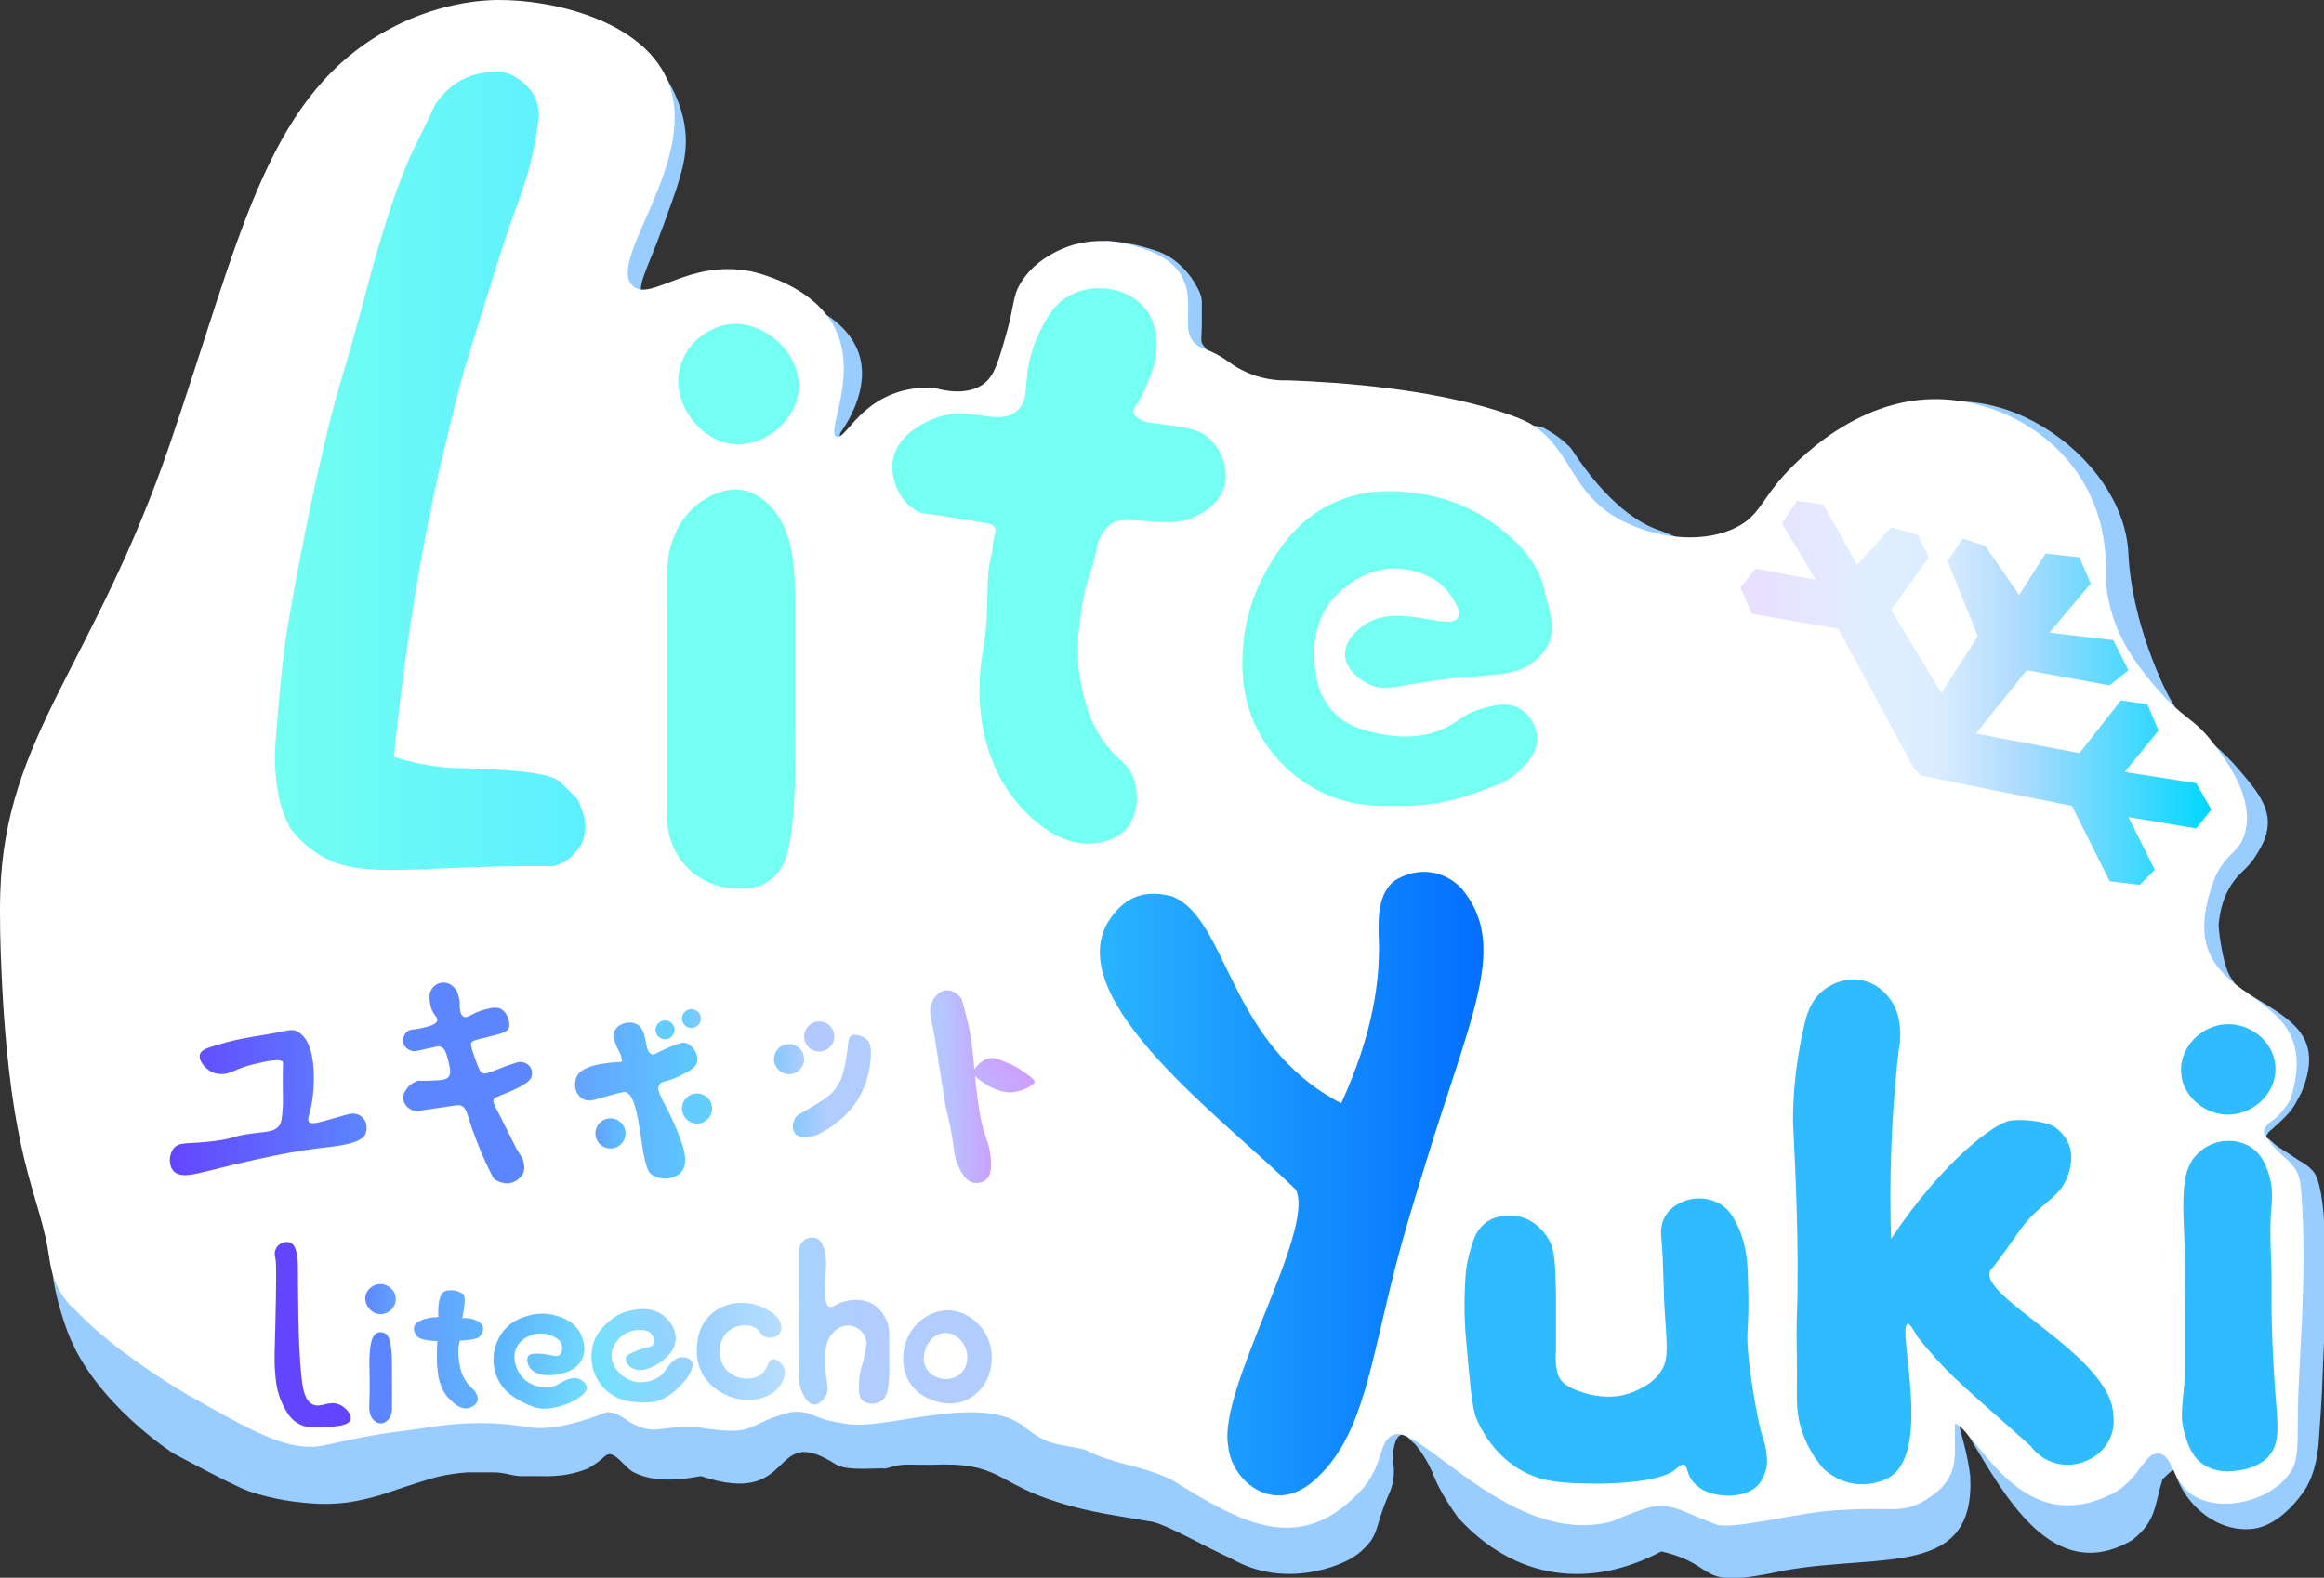
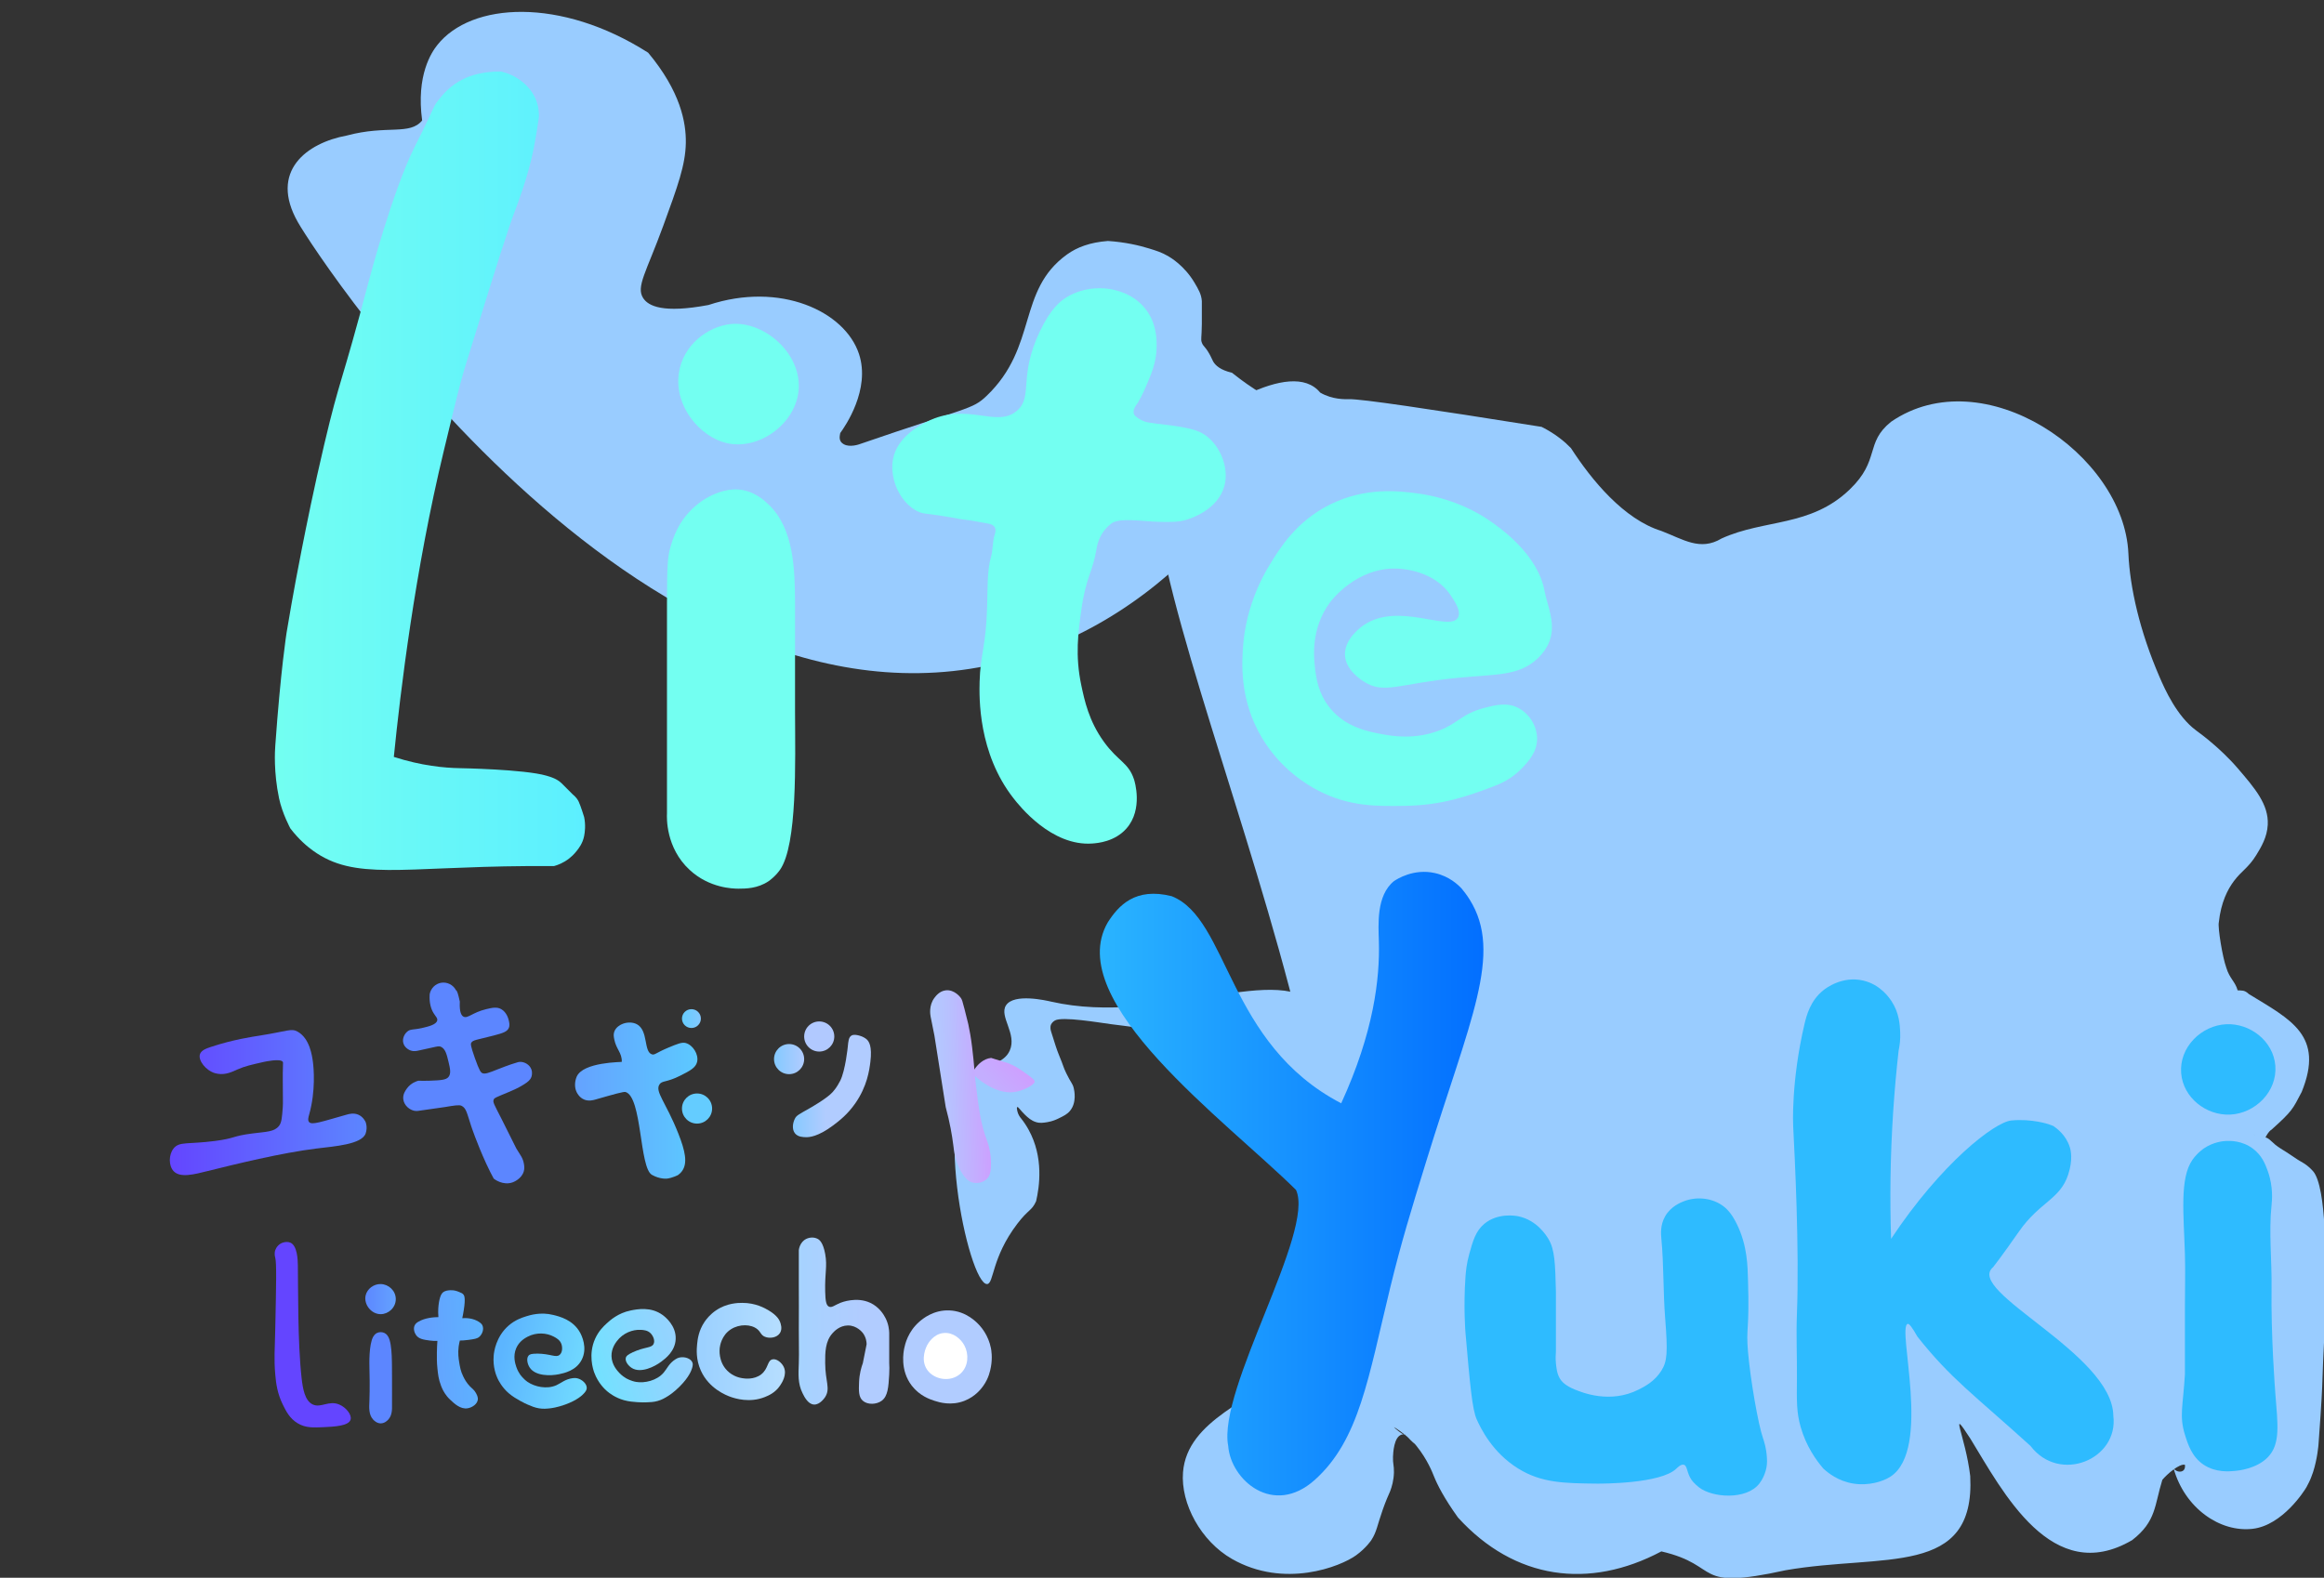
<svg xmlns="http://www.w3.org/2000/svg" xmlns:xlink="http://www.w3.org/1999/xlink" width="617" height="419">
  <rect width="100%" height="100%" fill="#333333" stroke="none" />
  <defs>
    <linearGradient y2="0.5" x2="1" y1="0.5" x1="-0" data-name="未命名的渐变 11" id="_未命名的渐变_11">
      <stop stop-color="#73fff1" offset="0" />
      <stop stop-color="#5cefff" offset="1" />
    </linearGradient>
    <linearGradient xlink:href="#_未命名的渐变_11" y2="292.99" x2="584.05" y1="292.99" x1="549.98" data-name="未命名的渐变 11" id="_未命名的渐变_11-2" />
    <linearGradient xlink:href="#_未命名的渐变_11" y2="212" x2="585" y1="212" x1="553" data-name="未命名的渐变 11" id="_未命名的渐变_11-3" />
    <linearGradient xlink:href="#_未命名的渐变_11" y2="260.3" x2="698.34" y1="260.3" x1="609.82" data-name="未命名的渐变 11" id="_未命名的渐变_11-4" />
    <linearGradient xlink:href="#_未命名的渐变_11" y2="282.24" x2="784.94" y1="282.24" x1="702.75" data-name="未命名的渐变 11" id="_未命名的渐变_11-5" />
    <linearGradient y2="0.5" x2="1" y1="0.5" x1="0" data-name="未命名的渐变 240" id="_未命名的渐变_240">
      <stop stop-color="#eadeff" offset="0" />
      <stop stop-color="#e0efff" offset="0.28" />
      <stop stop-color="#d9ecff" offset="0.43" />
      <stop stop-color="#aedbff" offset="0.59" />
      <stop stop-color="#00d7ff" offset="1" />
    </linearGradient>
    <linearGradient y2="0.5" x2="1" y1="0.5" x1="0" data-name="未命名的渐变 9" id="_未命名的渐变_9">
      <stop stop-color="#2ebbff" offset="0" />
      <stop stop-color="#006bff" offset="1" />
    </linearGradient>
    <linearGradient xlink:href="#_未命名的渐变_9" y2="467.72" x2="842.05" y1="467.72" x1="761.74" data-name="未命名的渐变 9" id="_未命名的渐变_9-2" />
    <linearGradient xlink:href="#_未命名的渐变_9" y2="394" x2="977.04" y1="394" x1="951.96" data-name="未命名的渐变 9" id="_未命名的渐变_9-3" />
    <linearGradient xlink:href="#_未命名的渐变_9" y2="456.86" x2="977.56" y1="456.86" x1="952.19" data-name="未命名的渐变 9" id="_未命名的渐变_9-4" />
    <linearGradient xlink:href="#_未命名的渐变_9" y2="437.15" x2="934.09" y1="437.15" x1="848.96" data-name="未命名的渐变 9" id="_未命名的渐变_9-5" />
    <linearGradient y2="0.5" x2="1" y1="0.5" x1="0" data-name="未命名的渐变 4" id="_未命名的渐变_4">
      <stop stop-color="#6445ff" offset="0" />
      <stop stop-color="#5c86ff" offset="1" />
    </linearGradient>
    <linearGradient xlink:href="#_未命名的渐变_4" y2="464.45" x2="466.06" y1="464.45" x1="445.81" data-name="未命名的渐变 4" id="_未命名的渐变_4-2" />
    <linearGradient y2="-0.238" x2="1.476" y1="0.463" x1="0.179" data-name="未命名的渐变 72" id="_未命名的渐变_72">
      <stop stop-color="#c4aeff" offset="0" />
      <stop stop-color="#ce9fff" offset="0.43" />
      <stop stop-color="#af8eff" offset="0.55" />
      <stop stop-color="#7d74ff" offset="0.72" />
      <stop stop-color="#6333ff" offset="0.9" />
    </linearGradient>
    <linearGradient y2="0.473" x2="0.999" y1="0.528" x1="0.025" data-name="未命名的渐变 58" id="_未命名的渐变_58">
      <stop stop-color="#b1ccff" offset="0" />
      <stop stop-color="#b8c0ff" offset="0.34" />
      <stop stop-color="#cba2ff" offset="0.94" />
      <stop stop-color="#ce9fff" offset="1" />
    </linearGradient>
    <linearGradient y2="0.5" x2="1" y1="0.5" x1="0" data-name="未命名的渐变 3" id="_未命名的渐变_3">
      <stop stop-color="#5c86ff" offset="0" />
      <stop stop-color="#64a2ff" offset="1" />
    </linearGradient>
    <linearGradient xlink:href="#_未命名的渐变_3" y2="475.89" x2="477.01" y1="475.89" x1="470.95" data-name="未命名的渐变 3" id="_未命名的渐变_3-2" />
    <linearGradient y2="0.468" x2="1.081" y1="0.538" x1="0.115" data-name="未命名的渐变 65" id="_未命名的渐变_65">
      <stop stop-color="#64a2ff" offset="0.11" />
      <stop stop-color="#62a6ff" offset="0.28" />
      <stop stop-color="#5cb5ff" offset="1" />
    </linearGradient>
    <linearGradient y2="0.616" x2="1.131" y1="0.41" x1="0.094" data-name="未命名的渐变 66" id="_未命名的渐变_66">
      <stop stop-color="#5cb5ff" offset="0" />
      <stop stop-color="#74e0ff" offset="1" />
    </linearGradient>
    <linearGradient y2="0.489" x2="1.082" y1="0.51" x1="0.081" data-name="未命名的渐变 68" id="_未命名的渐变_68">
      <stop stop-color="#9cd1ff" offset="0" />
      <stop stop-color="#bae0ff" offset="1" />
    </linearGradient>
    <linearGradient y2="0.5" x2="1" y1="0.5" x1="0" data-name="未命名的渐变 71" id="_未命名的渐变_71">
      <stop stop-color="#a6d3ff" offset="0" />
      <stop stop-color="#b1ccff" offset="0.7" />
    </linearGradient>
    <linearGradient xlink:href="#_未命名的渐变_58" y2="466.98" x2="643.63" y1="473.79" x1="605.79" data-name="未命名的渐变 58" id="_未命名的渐变_58-2" />
    <linearGradient xlink:href="#_未命名的渐变_3" y2="397.6" x2="514.17" y1="397.6" x1="479.91" data-name="未命名的渐变 3" id="_未命名的渐变_3-3" />
    <linearGradient y2="0.5" x2="1" y1="0.5" x1="-0" data-name="未命名的渐变 5" id="_未命名的渐变_5">
      <stop stop-color="#64a2ff" offset="0" />
      <stop stop-color="#5cc9ff" offset="1" />
    </linearGradient>
    <linearGradient y2="0.5" x2="1" y1="0.5" x1="0" data-name="未命名的渐变 69" id="_未命名的渐变_69">
      <stop stop-color="#84c9ff" offset="0" />
      <stop stop-color="#b1ccff" offset="0.42" />
    </linearGradient>
    <linearGradient y2="0.365" x2="1.037" y1="0.615" x1="0.091" data-name="未命名的渐变 67" id="_未命名的渐变_67">
      <stop stop-color="#74e0ff" offset="0" />
      <stop stop-color="#8dd6ff" offset="0.56" />
      <stop stop-color="#9cd1ff" offset="1" />
    </linearGradient>
    <linearGradient y2="0.5" x2="1" y1="0.5" x1="0" data-name="未命名的渐变 6" id="_未命名的渐变_6">
      <stop stop-color="#64a2ff" offset="0" />
      <stop stop-color="#5cbfff" offset="1" />
    </linearGradient>
    <linearGradient y2="0.5" x2="1" y1="0.5" x1="0" data-name="未命名的渐变 7" id="_未命名的渐变_7">
      <stop stop-color="#64ccff" offset="0" />
      <stop stop-color="#84c9ff" offset="1" />
    </linearGradient>
    <linearGradient xlink:href="#_未命名的渐变_7" y2="383.5" x2="552" y1="383.5" x1="546.98" data-name="未命名的渐变 7" id="_未命名的渐变_7-2" />
    <linearGradient xlink:href="#_未命名的渐变_7" y2="404.39" x2="561.98" y1="404.39" data-name="未命名的渐变 7" id="_未命名的渐变_7-3" />
    <linearGradient y2="0.5" x2="1" y1="0.5" x1="0" data-name="未命名的渐变 8" id="_未命名的渐变_8">
      <stop stop-color="#84c9ff" offset="0.01" />
      <stop stop-color="#b1ccff" offset="1" />
    </linearGradient>
    <linearGradient y2="0.5" x2="4.666" y1="0.5" x1="4.616" data-name="未命名的渐变 55" id="_未命名的渐变_55">
      <stop stop-color="#b1c9ff" offset="0" />
      <stop stop-color="#b1ccff" offset="0.42" />
    </linearGradient>
  </defs>
  <g>
    <title>Layer 1</title>
    <g data-name="图层 3" id="_图层_3">
-       <path id="svg_1" fill="#9cf" stroke-width="0px" d="m74.077,375.002c11.04,8.56 30.35,0.82 33,0c14.37,-4.43 15.38,-15.33 26,-15c10.44,0.33 13.16,10.98 24,10c6.48,-0.59 7.04,-4.53 16,-6c8,-1.31 8.66,1.66 17,1c12.76,-1.01 15.73,-8.33 24,-6c8.42,4.47 11.58,6.51 22,5c0,0 11.3,-1.75 32,-10c1.42,-9.07 4.72,6.12 11.99,12c10.1,9.09 19.95,-0.4 31,8c10.86,8.26 13.5,26.66 13,31c-1.65,4.39 6.37,10.16 6,10c-4.41,-0.77 -20.72,-10.82 -25,-11c-6.8,-1.26 -15.53,-2.26 -24,-5c-17.1,-5.24 -15.17,-10.82 -34,-10c-7.53,0.04 -6.69,-0.47 -12,1c-2.54,-0.23 -9.74,0.73 -13,-1c-18.29,-11.87 -9.94,11.78 -36,3c-9.47,1.86 -14.72,0.65 -18.02,-1.12c-2.21,-1.19 -4.61,-5.33 -6.74,-4.61c-0.57,0.19 -0.74,0.58 -2.24,1.74c-1.2,0.93 -2.27,1.58 -3,2c-0.91,0.36 -1.91,0.7 -3,1c-2.93,0.8 -5.59,1.02 -7.75,1.02c-0.74,0 -1.87,-0.01 -3.25,-0.02c-3.97,0 -3.61,0.03 -4,0c-2.87,-0.21 -3.75,-0.93 -7,-1c-0.42,0 -0.77,0 -1,0l-6,0c-3,0.22 -5.39,0.65 -7,1c-1.72,0.37 -3.36,0.82 -10,3c-3.07,1.01 -4.59,1.59 -6,2c-1.81,0.53 -5.13,1.49 -9,2c-5.07,0.67 -9,0.3 -12,0c-6.54,-0.65 -11.56,-2.18 -14,-3c-4.6,-1.55 -26.12,-13.37 -20,-10c0,0 0,0 0,0c-0.03,-0.02 -20.88,-13.37 -28,-32c-1.09,-2.85 -2,-6 -2,-6c-0.52,-1.8 -1.44,-5.03 -2,-9c-0.44,-3.12 -1.34,-9.53 0,-10c1.69,-0.59 6.23,8.51 7.27,10.48c5.15,9.76 18.12,22.54 52.73,35.52l0.01,-0.01z" class="cls-32" />
      <path id="svg_2" fill="#9cf" stroke-width="0px" d="m260.077,284.002c-13.63,7.43 -2.93,57.29 2,57c1.82,-0.11 1.13,-6.97 8,-16c3,-3.94 3.81,-3.37 5,-6c0.88,-3.8 2.06,-11.66 -2,-19c-0.61,-1.11 -1.29,-2.11 -2,-3c-0.31,-0.36 -0.8,-1.04 -1,-2c-0.06,-0.32 -0.19,-0.91 0,-1c0.26,-0.13 0.82,0.87 2,2c0.84,0.81 1.71,1.61 3,2c1.06,0.32 1.94,0.17 3,0c1.38,-0.23 2.37,-0.69 3,-1c1.31,-0.64 2.25,-1.09 3,-2c1.84,-2.22 1.14,-5.41 1,-6c-0.33,-1.36 -0.69,-1.29 -2,-4c-0.87,-1.8 -0.57,-1.55 -2,-5c-0.49,-1.19 -1,-2.79 -2,-6c-0.12,-0.39 -0.37,-1.22 0,-2c0,0 0.29,-0.6 1,-1c1.98,-1.11 11.6,0.55 15,1c2.66,0.35 13.92,1.61 15.83,2.95c0.42,0.3 0.8,0.64 1.17,1.05c2.43,2.73 0.93,4.31 3,9c3.83,8.69 13.16,12.57 19,15c5.09,2.12 8.54,2.5 13,3c6.22,0.69 7.53,-0.22 8,-1c0.74,-1.23 -0.27,-2.7 -1,-5c-1.53,-4.78 -0.3,-8.09 0,-12c0.51,-6.64 -1.77,-13.74 -4,-17c-9.26,-13.54 -41.29,4.77 -71,-2c-1.28,-0.29 -9.89,-2.3 -12,1c-1.87,2.94 2.99,7.55 1,12c-1.49,3.33 -5.5,3.63 -8,5z" class="cls-32" />
      <path id="svg_3" fill="#9cf" stroke-width="0px" d="m310.077,118.002c-22.42,19.49 74.7,203.11 32,245c-9.08,8.91 -26.9,13.94 -28,28c-0.65,8.33 4.78,18.3 13,23c13.88,7.94 28.83,2.05 33,-1c2.68,-1.96 4,-4 4,-4c1.44,-2.22 1.56,-3.91 3,-8c0.76,-2.17 1.5,-3.9 2,-5c0.43,-1.13 0.95,-2.86 1,-5c0.04,-1.88 -0.32,-2.29 -0.25,-4.13c0.04,-1.01 0.22,-5.22 2.25,-5.87c0.27,-0.09 1.3,-0.35 3,1c-0.17,-0.41 -0.33,-0.87 -0.21,-0.95c0.24,-0.16 1.16,1.42 2.21,1.95c2.87,1.44 7.56,-0.07 8,-2c-10.79,-5.85 -14.4,-6.84 -15,-6c-0.79,1.11 3.49,5.56 3,6c-0.37,0.33 -3.05,-1.93 -3,-2c0.05,-0.07 3.08,1.97 4,3c0.08,0.09 0.44,0.51 1,1c0.23,0.2 0.43,0.36 0.55,0.46c0.1,0.12 0.26,0.31 0.45,0.54c2.9,3.62 4.2,7.01 4.62,8.05c0.92,2.28 2.67,5.77 6.38,10.95c15.05,16.54 34.83,19.18 54,9c16.33,3.81 7.85,10.54 33,5c25.9,-4.5 50.39,1.98 49,-25c-1.26,-10.66 -5.86,-19.02 0,-10c8.68,14.17 21.69,39.51 43,27c6.44,-4.99 5.9,-9.29 8,-16c1.22,-1.48 4.53,-4.38 6,-4c0.01,0.08 0.16,1 -0.41,1.5c-0.6,0.53 -1.8,0.43 -2.59,-0.5c2.97,10.52 12.31,17.02 21,16c7.93,-0.94 13.74,-10.13 14.27,-11.06c0.54,-0.96 0.98,-1.97 0.98,-1.97s0.41,-0.95 0.75,-1.97c1.19,-3.64 1.46,-7.4 1.46,-7.4c0.88,-11.86 0.98,-15.27 0.98,-15.27c0.35,-11.02 0.5,-9.78 0.67,-17.66c0.19,-8.34 -0.04,-7.03 0.13,-13.62c0,0 0.55,-21.79 -3.25,-26.05c-0.48,-0.54 -1,-1 -1,-1c-1.02,-0.91 -1.79,-1.28 -3,-2c0,0 -1,-0.67 -3,-2c-1,-0.67 -2.08,-1.22 -3,-2c-1.25,-1.06 -1.85,-1.94 -3,-2c-0.39,-0.02 -0.52,0.07 -1,0c-1.2,-0.18 -1.99,-1.02 -2,-1c-0.02,0.03 0.5,0.41 3,2c0.1,-0.62 1.27,-2.67 2,-3c5.54,-4.98 5.58,-5.38 8,-10c6.12,-15.03 -2.92,-19.21 -14,-26c-1.23,-1.16 -1.87,-0.9 -3,-1c-0.59,-2.25 -2.17,-3.18 -3,-6c-1.01,-2.71 -2.29,-10.67 -2,-12c0.57,-5.41 2.39,-8.84 4,-11c2.1,-2.82 3.85,-3.49 6,-7c1.22,-2 2.84,-4.65 3,-8c0.25,-5.38 -3.39,-9.63 -8,-15c-2.47,-2.87 -5.06,-5.17 -6,-6c-2.42,-2.13 -4.22,-3.42 -5,-4c-5.14,-3.8 -8.31,-10.94 -9.7,-14.15c-5.32,-12.26 -7.9,-23.86 -8.3,-32.85c-1.17,-26.5 -38.54,-51.77 -63,-35c-7.04,5.65 -2.81,10.14 -11,18c-10.42,10 -22.57,7.8 -34,13c-5.71,3.43 -10.18,0.22 -16,-2c-9.95,-3.09 -18.5,-13.48 -24,-22c-1.52,-1.57 -3.98,-3.73 -7.79,-5.64c-30.14,-4.8 -47.97,-7.45 -51.21,-7.36c-0.78,0.02 -4.27,0.18 -7.57,-1.74c-7.85,-9.54 -30.21,6.06 -40.43,13.74l0.01,0z" class="cls-32" />
      <path id="svg_4" fill="#9cf" stroke-width="0px" d="m294.077,64.002c-4.66,0.36 -8.11,1.64 -10.79,3.57c-13.35,9.62 -7.67,24.47 -21.35,37.56c-3.88,3.71 -4.86,2.87 -33.86,12.87c-0.06,0.02 -2.46,0.85 -4,0c-0.23,-0.13 -0.75,-0.41 -1,-1c-0.23,-0.54 -0.15,-1.16 -0.12,-1.33c0.02,-0.16 0.09,-0.51 0.12,-0.67l0,0c1.24,-1.71 8.11,-11.55 4.97,-21.02c-3.76,-11.34 -20.93,-19.28 -39.97,-12.98c-12.11,2.27 -15.97,0.27 -17.33,-1.85c-1.94,-3.02 0.84,-6.86 5.33,-19.16c3.86,-10.58 5.89,-16.13 6,-22c0.1,-5.49 -1.43,-13.73 -10,-24c-23.21,-14.8 -47,-13.43 -56,-2c-1.46,1.85 -5.64,7.92 -4,20c-3.3,4.02 -9.31,1.14 -20,4c-10.63,1.96 -20.69,9.46 -13,23c5.63,9.91 94.53,145.36 192.09,115.49c50.17,-15.36 72.52,-65.2 72.91,-66.49c0.03,-0.1 0.51,-1.68 0,-2c-0.15,-0.1 -0.3,-0.03 -1,0l-3,0c-1.55,0 -3.44,-0.77 -4,-1c-0.5,-0.2 -1.8,-0.75 -5,-3c-1.04,-0.73 -2.42,-1.73 -4,-3c-3.1,-0.72 -4.4,-1.96 -5,-3c-0.3,-0.52 -0.38,-0.9 -1,-2c-1.21,-2.14 -1.61,-1.92 -2,-3c-0.34,-0.93 -0.04,-1.09 0,-5c0,-0.35 0,-0.06 0,-2c0,-3.6 0.02,-3.67 0,-4c-0.12,-1.85 -0.9,-3.16 -2,-5c-2.63,-4.41 -6.25,-6.57 -7,-7c-1.67,-0.96 -2.99,-1.38 -5,-2c-2.56,-0.79 -6.28,-1.69 -11,-2l0,0.01z" class="cls-32" />
    </g>
    <g data-name="背景" id="_背景">
-       <path id="svg_5" fill="#fff" stroke-width="0px" d="m199.077,72.002c-16.42,-3.08 -26.21,8.1 -31,4c-7.63,-6.54 18.33,-33.97 9,-55c-6.88,-15.51 -30.12,-21.13 -45,-21c-3.33,0.03 -16.49,0.44 -31,9c-30.76,18.15 -37.62,55.27 -56,109c-20.03,58.55 -43.71,77.3 -45,119c-0.4,13.04 0.88,31.37 1,33c2.91,40.64 9.7,47.97 12,64c0.27,1.85 0.98,7.34 5,12c0.83,0.96 1.59,1.64 2.01,2c0.47,0.48 1.15,1.18 1.99,2c10.84,10.63 27.33,20.18 27.33,20.18c17.89,10.12 26.84,15.18 35.66,13.82c3.19,-0.49 6.88,-1.68 16.62,-3.27c3.46,-0.56 6.46,-0.79 12.39,-1.73c3.95,-0.63 7.36,-0.89 10,-1c3.64,-0.15 6.36,-0.03 7,0c4.66,0.22 8.01,0.84 9,1c3.81,0.61 10.14,0.32 21,-4c3.96,0.13 4.67,2.49 9,4c4.59,1.6 5.73,-0.37 15,0c16.7,2.72 12.4,-0.95 25,-4c5.48,-0.56 5.78,1.97 14,3c9.86,2.45 36.35,-8.51 48,1c6.44,5.27 9.1,4.24 16,6c7.05,3.78 15.85,4.35 23,8c18.2,11.17 34.14,20.96 51,2c5.59,-6.98 3.83,-12.43 8,-14c7.13,-2.81 31.59,30.21 58,23c15.36,-6.57 13.31,-4.51 28,1c5.68,1.04 23.32,-3.84 33,-4c12.6,-0.87 15.51,0.92 21,-2c11.5,-6.32 8.35,-12.82 9,-21c6.52,3 17.82,31.94 43,18c6.28,-4.14 7.41,-10.27 11,-10c3.81,0.29 3.43,7.28 9,11c7.22,4.82 20.84,1.79 26,-6c1.88,-2.84 1.95,-5.28 2,-16c0.06,-12.86 2.5,-34.29 1,-57c-0.27,-4.14 -0.62,-6.12 -2,-8c-1.81,-2.47 -4.68,-3.81 -7.73,-8.57c-0.11,-0.18 -0.21,-0.33 -0.27,-0.43c0,-0.08 -0.02,-0.19 -0.02,-0.33c0.03,-1.6 1.77,-2.75 2.36,-3.17c1.19,-0.85 2.8,-2.4 4.66,-5.5c10.77,-33.99 -34.41,-21.61 -20,-59c3.12,-6.89 6.55,-6.37 8,-12c2.32,-9.04 -4.5,-18.26 -8,-23c-5.99,-8.1 -8.37,-6.45 -17,-17c-2.93,-3.58 -6.84,-8.36 -9.5,-15.5c-2.32,-6.24 -2.48,-11.05 -2.5,-12.5c0,-0.42 0,-0.77 0,-1c0.13,-4.73 -0.28,-14.34 -6,-24c-8.66,-14.64 -25.27,-22.26 -40,-22c-22.75,0.41 -39.01,19.59 -41,22c-4.52,5.48 -5.53,9.19 -11,12c-8.17,4.19 -19.82,3.24 -29,-1c-1.04,-0.48 -1.78,-0.88 -2,-1c-13.03,-7.1 -12.62,-18.04 -23,-25c-0.78,-0.52 -2.86,-1.85 -9.5,-3.93c-18.42,-5.77 -40.67,-7.51 -55.5,-8.07c-1.93,0.07 -4.76,-0.05 -8,-1c-3.67,-1.08 -6.36,-2.77 -8,-4c-5.34,-3.78 -6.82,-2.84 -9,-5c-3.59,-3.56 0.14,-10.39 -3,-17c-2.84,-5.97 -10.15,-7.96 -14,-9c-2.47,-0.67 -11.2,-2.68 -20,2c-1.88,1 -6.08,3.3 -9,8c-2.37,3.82 -1.56,5.46 -4,14c-2.08,7.28 -3.18,10.97 -6,13c-1.17,0.85 -5.1,3.27 -13,1c-3.07,-0.18 -7.45,0 -12,2c-8.86,3.88 -12,11.82 -14,11c-2.79,-1.15 5.52,-15.64 0,-28c-5.58,-12.5 -22.22,-15.85 -23,-16z" class="cls-18" />
      <g data-name="主体" id="_主体">
        <path fill="url(#_未命名的渐变_11)" stroke-width="0px" d="m143.077,31.002c0.03,-1.1 -0.07,-2.97 -1,-5c-0.89,-1.93 -2.11,-3.1 -2.75,-3.7c-0.4,-0.38 -1.57,-1.42 -3.37,-2.29c-1.11,-0.53 -2.12,-0.83 -2.88,-1.01c-0.48,0 -1.16,0 -1.98,0.04c-1.4,0.09 -4.59,0.32 -7.8,1.81c-3.86,1.79 -6.04,4.59 -7.21,6.15c-1.03,1.36 -0.93,1.77 -4,8c-1.08,2.19 -1.79,3.57 -2,4c-5.9,11.79 -12,35 -12,35c-7.65,29.08 -7.7,25.76 -12,44c-2.8,11.87 -4.71,21.49 -6,28c-0.61,3.07 -2.21,11.25 -4,22c0,0 -1.57,9.87 -3,30c-0.1,1.34 -0.46,7.05 1,14c0.85,4.05 3,8 3,8l0,0c2.28,2.98 4.52,4.83 5.99,5.89c11.06,8 23.32,4.35 57.01,4.11c3.06,-0.02 5.53,-0.01 7,0c1.02,-0.28 2.51,-0.84 4,-2c0.52,-0.41 1.27,-1.06 2,-2c0.45,-0.58 1.59,-1.91 2,-4c0.21,-1.08 0.43,-2.87 0,-5c-0.36,-1.17 -0.7,-2.18 -1,-3c-0.3,-0.83 -0.53,-1.39 -1,-2c-0.36,-0.46 -0.73,-0.79 -1,-1c-0.24,-0.23 -0.76,-0.76 -1,-1c-1.73,-1.73 -1.87,-1.87 -2,-2c-1.25,-1.2 -2.82,-1.65 -4,-2c-5.84,-1.71 -23,-2 -23,-2c-4.12,-0.07 -10.14,-0.62 -17.53,-2.99c1.73,-17.19 5.56,-49.39 13.31,-81.46c4.95,-20.51 4.35,-18.09 8.22,-30.55c5.85,-18.81 8.77,-28.22 11,-34c0,0 3.24,-8.41 4.63,-15.69c0.44,-2.32 0.84,-4.8 0.84,-4.8c0.18,-1.17 0.35,-2.34 0.53,-3.5l-0.01,-0.01z" class="cls-3" id="lite-l" />
        <path fill="url(#_未命名的渐变_11-2)" stroke-width="0px" d="m196.077,130.002c4.11,0.31 6.91,2.96 8,4c6.83,6.48 6.93,17.68 7,26c0,0.06 0,0.03 0,7c0,14.32 0,21.48 0,22c0.04,13.27 0.66,35.34 -4,42c-1.29,1.84 -3,3 -3,3c-2.97,2.01 -6.17,1.99 -8,2c-1.45,0 -7.74,-0.12 -13,-5c-6.34,-5.87 -6.06,-13.87 -6,-15c0,-0.07 0,-9.93 0,-10c0,-38.04 0,-37.85 0,-38c-0.02,-1.29 -0.01,-3.53 0,-8c0.03,-9.9 0.15,-12.06 1,-15c1.28,-4.42 3.15,-6.95 4,-8c1.1,-1.36 2.19,-2.34 3,-3c0.7,-0.58 1.7,-1.32 3,-2c0.98,-0.52 4.28,-2.28 8,-2z" class="cls-15" id="lite-i-1" />
        <path fill="url(#_未命名的渐变_11-3)" stroke-width="0px" d="m193.857,86.072c8.85,-0.96 18.71,7.52 18.2,17.09c-0.5,9.28 -10.62,16.63 -19.33,14.46c-6.93,-1.73 -13.7,-9.65 -12.51,-18.4c1.06,-7.79 7.93,-12.52 13.65,-13.14l-0.01,-0.01z" class="cls-30" id="lite-i-1-1" />
        <path fill="url(#_未命名的渐变_11-4)" stroke-width="0px" d="m270.077,109.002c-5.46,4.9 -13.26,-2.45 -24,3c-1.76,0.89 -7.94,4.02 -9,10c-0.72,4.08 0.94,7.61 1.38,8.43c0.48,0.92 2.17,4.11 5.62,5.57c1.09,0.46 1.2,0.26 6,1c5.06,0.78 4.17,0.82 6,1c2.02,0.19 4,0.68 6,1c0.54,0.09 1.55,0.25 2,1c0.42,0.71 0.13,1.6 0,2c-0.61,1.93 -0.44,4.05 -1,6c-1.01,3.51 -0.87,8.39 -1,13c-0.29,10.62 -1.82,12.94 -2,20c-0.11,4.19 -0.42,18.97 9,31c1.49,1.9 10.06,12.84 21,12c1.28,-0.1 5.89,-0.45 9,-4c4.48,-5.11 2.13,-12.61 2,-13c-1.5,-4.54 -4.19,-4.73 -8,-10c-4,-5.53 -5.15,-11 -6,-15c-1.67,-7.89 -0.83,-14.05 0,-20c1.22,-8.76 3.02,-10.14 4,-16c0.13,-0.81 0.46,-2.94 2,-5c0,0 0.85,-1.13 2,-2c2.17,-1.64 8.68,-0.49 12.72,-0.42c3.25,0.06 5.06,0.09 7.28,-0.58c1.17,-0.35 8.31,-2.66 10,-9c1.37,-5.14 -1.51,-11.55 -6,-14c-3.8,-2.07 -12.48,-2.26 -15,-3c-1.03,-0.3 -1.9,-0.93 -2,-1c-0.47,-0.34 -0.82,-0.6 -1,-1c-0.56,-1.23 0.89,-2.87 1,-3c0.54,-0.96 1.27,-2.32 2,-4c1.51,-3.46 2.99,-6.85 3,-11c0,-1.91 0.01,-6.19 -3,-10c-3.3,-4.17 -8.02,-4.99 -9.42,-5.24c-0.92,-0.16 -6.37,-1 -11.58,2.24c-1.61,1 -4.15,3 -7,9c-5.75,12.08 -1.75,17.18 -6,21z" class="cls-4" id="lite-t" />
        <path fill="url(#_未命名的渐变_11-5)" stroke-width="0px" d="m362.077,166.002c-0.58,0.39 -5.22,3.65 -5,8c0.19,3.92 4.21,6.49 5,7c5.42,3.48 9.31,0.51 25,-1c10.15,-0.98 16.08,-0.47 21,-5c1.89,-1.74 2.72,-3.39 3,-4c2.32,-5.01 -0.29,-10.09 -1,-14c-1.83,-10.01 -12.11,-17.03 -15,-19c-1.39,-0.95 -8.43,-5.63 -19,-7c-4.47,-0.58 -13.46,-1.75 -23,3c-8.94,4.45 -13.31,11.6 -16,16c-5.84,9.56 -6.79,18.48 -7,21c-0.4,4.87 -1.09,14.86 5,25c4.96,8.26 11.87,12.39 15,14c8.24,4.25 15.6,4.12 23,4c9.99,-0.17 16.58,-2.61 23,-5c2,-0.74 5.17,-2.02 8,-5c1.68,-1.77 4.08,-4.29 4,-8c-0.07,-3.36 -2.16,-6.53 -5,-8c-2.95,-1.53 -5.9,-0.81 -9,0c-6.07,1.58 -6.81,4.01 -12,6c-6.49,2.49 -12.52,1.46 -15,1c-3.77,-0.69 -9.81,-1.81 -14,-7c-3.24,-4.01 -3.72,-8.41 -4,-11c-0.26,-2.43 -1.1,-10.07 4,-17c0.43,-0.59 7.21,-9.48 18,-9c1.43,0.06 9.65,0.59 14,7c1.16,1.71 2.94,4.33 2,6c-2.22,3.93 -15.76,-4.29 -25,2z" class="cls-7" id="lite-e" />
-         <path fill="url(#_未命名的渐变_240)" stroke-width="0px" d="m502.077,162.002l13.33,22l9.67,-15l-8,-20l4,-6l6,2l9,13l7,-11l9,1l3,7l-11,13l17,2l4,8l-5,4l-22,-4l-13.5,16.8l27.5,5.2l11,-14l7,1l3,7l-9,11l19,3l4,7l-4,5l-18,-3l7,14l-4,4l-8,-1l-10,-20l-40,-8l-2,-2l-20,-37l-23,-4l-3,-7l4,-5l16,3l-9,-15l4,-6l7,1l9,16l9,-10l7,2l3,6l-10,14z" class="cls-21" id="logo-snow" />
        <path fill="url(#_未命名的渐变_9)" stroke-width="0px" d="m344.077,316.002c-18.61,-18.39 -62.05,-50.01 -50,-71c2.85,-4.5 7.34,-9.45 17,-7c15.19,5.99 14.64,39.18 45,55c8.67,-18.92 10.28,-33.18 10,-43c-0.12,-4.37 -0.74,-12.15 4,-16c0.82,-0.55 5.22,-3.4 10.85,-2.15c3.86,0.85 6.25,3.17 7.15,4.15c0.5,0.6 1.28,1.58 2.09,2.87c8.99,14.33 0.03,32.06 -11.49,69.45c-4.1,13.3 -6.65,21.58 -9.6,33.68c-5.81,23.86 -8.17,40.38 -20,51c-11.03,9.91 -22.32,0.03 -23,-9c-2.89,-15.02 23.13,-56.98 18,-68z" class="cls-27" id="yuki-y" />
        <path fill="url(#_未命名的渐变_9-2)" stroke-width="0px" d="m403.077,323.002c-0.54,-0.11 -5.36,-1.02 -9,2c-2.31,1.92 -3.04,4.55 -4,8c-0.74,2.66 -0.91,4.8 -1,6c-0.59,8.25 0,15 0,15c1.18,13.55 1.77,20.33 3,23c1.04,2.27 4.07,8.71 11,13c6.21,3.85 12.31,3.91 21,4c0.81,0 16.83,0.09 21,-4c0.22,-0.21 1.2,-1.26 2,-1c0.93,0.3 0.69,2.05 2,4c0,0 0.63,0.93 2,2c3.54,2.75 12.53,3.41 16,-1c0.62,-0.79 1.75,-2.64 2,-5c0.07,-0.68 0.05,-1.22 0.02,-1.76c-0.13,-2.75 -0.88,-4.83 -1.02,-5.24c-1.31,-3.73 -3.37,-15.69 -4,-23c-0.58,-6.71 0.42,-5.3 0,-19c-0.11,-3.63 -0.12,-9.19 -3,-15c-1.36,-2.75 -2.63,-4.09 -4,-5c-2.95,-1.96 -6.82,-2.22 -10,-1c-0.8,0.31 -3.48,1.34 -5,4c-1.36,2.37 -1.11,4.83 -1,6c0.66,6.98 0.45,14.01 1,21c0.72,9.13 0.57,11.51 -1,14c-1.8,2.86 -4.42,4.2 -6,5c-7.58,3.86 -15,0.82 -17,0c-2.54,-1.04 -3.49,-2.11 -4,-3c-0.74,-1.29 -0.88,-2.78 -1,-4c-0.13,-1.35 -0.05,-2.34 0,-3l0,-16c-0.19,-7.44 -0.28,-11.16 -2,-14c-0.52,-0.85 -3.02,-4.98 -8,-6z" class="cls-22" id="yuki-u" />
        <path fill="url(#_未命名的渐变_9-3)" stroke-width="0px" d="m591.077,272.002c-6.65,0.3 -12.55,6.12 -12,13c0.53,6.56 6.7,11.28 13,11c6.65,-0.3 12.55,-6.12 12,-13c-0.53,-6.56 -6.7,-11.28 -13,-11z" class="cls-2" id="yuki-i-1-1" />
        <path fill="url(#_未命名的渐变_9-4)" stroke-width="0px" d="m591.077,303.002c-0.8,0.03 -3.41,0.23 -6,2c0,0 -1.73,1.18 -3,3c-3.44,4.92 -2.32,14.54 -2,25c0.14,4.66 0,9.33 0,14c0,11.92 0,17.88 0,18c-0.51,8.41 -1.54,11.05 0,16c0.77,2.5 1.84,5.92 5,8c3.21,2.11 6.76,1.77 8.36,1.62c0.77,-0.07 5.65,-0.54 8.64,-3.62c3.4,-3.49 2.66,-8.56 2,-17c-0.09,-1.11 -1.18,-15.43 -1,-28c0.1,-7.33 -0.76,-14.71 0,-22c0.11,-1.03 0.52,-4.77 -1,-9c-0.64,-1.78 -1.55,-4.19 -4,-6c-2.89,-2.13 -6.05,-2.04 -7,-2z" class="cls-24" id="yuki-i-1" />
        <path fill="url(#_未命名的渐变_9-5)" stroke-width="0px" d="m545.077,299.002c-0.26,-0.11 -0.66,-0.27 -1.17,-0.44c0,0 -4.46,-1.53 -9.91,-1c-4.47,0.44 -18.59,11.34 -31.93,31.43c-0.35,-10.53 -0.23,-21.87 0.56,-33.9c0.37,-5.55 0.85,-10.92 1.44,-16.1c0.26,-1.2 0.52,-2.94 0.41,-5.03c-0.09,-1.81 -0.25,-4.96 -2.27,-8.04c-0.56,-0.85 -2.9,-4.42 -7.52,-5.51c-5.61,-1.33 -10.01,2.08 -10.62,2.58c-3.44,2.76 -4.45,6.67 -5,9c-3.6,15.32 -3,27 -3,27c0.42,8.15 1.67,32.57 1,50c-0.22,5.66 0.05,11.33 0,17c-0.05,6.02 -0.13,9.05 1,13c1.45,5.07 4.08,8.75 6,11c1.19,1.11 3.93,3.36 8,4c3.99,0.63 7.79,-0.51 9.84,-1.85c11.06,-7.21 1.65,-39.59 4.55,-40.56c0.39,-0.13 1.19,0.88 2.61,3.4c8.89,11.22 14.99,15.39 30,29c7.7,10.13 23.45,3.59 22,-8c-0.19,-16.59 -39.62,-33.08 -31.91,-39.47c1.89,-2.38 6,-8.21 6.91,-9.53c5.47,-7.8 10.83,-8.44 13,-15c1.34,-4.04 0.69,-6.57 0.43,-7.38c-1.01,-3.15 -3.39,-4.94 -4.43,-5.62l0.01,0.02z" class="cls-28" id="yuki-k" />
        <path fill="url(#_未命名的渐变_4)" stroke-width="0px" d="m79.077,274.002c-1.75,-1 -2.61,-0.17 -10,1c-2.22,0.35 -7.11,1.06 -13,3c-1.36,0.45 -2.68,0.93 -3,2c-0.49,1.65 1.56,4.27 4,5c0.32,0.09 0.56,0.13 0.74,0.16c2.19,0.34 3.89,-0.56 5.26,-1.16c1.96,-0.87 3.64,-1.24 7,-2c0,0 4.44,-1 5,0c0.02,0.04 0.04,0.07 0.04,0.07c0.07,0.18 -0.02,0.5 -0.04,2.93c0,0.06 0,0.71 0,2c0,5.01 0.09,5.71 0,7c-0.2,2.74 -0.3,4.11 -1,5c-1.25,1.58 -3.23,1.52 -7,2c-5.62,0.72 -4.41,1.27 -10,2c-7.19,0.94 -9.49,0.07 -11,2c-1.32,1.68 -1.32,4.57 0,6c1.74,1.88 5.46,0.88 9,0c7.35,-1.82 19.55,-4.84 29,-6c4.81,-0.59 12,-1.09 13,-4c0.57,-1.65 0,-3 0,-3c-0.06,-0.14 -0.62,-1.43 -2,-2c-1.19,-0.49 -2.36,-0.18 -3,0c-6.78,1.91 -9.23,2.82 -10,2c-0.45,-0.48 -0.17,-1.39 0,-2c1.77,-6.29 1.22,-12.36 1,-14c-0.23,-1.67 -0.84,-6.18 -4,-8z" class="cls-19" id="lite-jp-1" />
        <path fill="url(#_未命名的渐变_4-2)" stroke-width="0px" d="m75.077,330.002c-1.02,0.34 -1.72,1.18 -2,2c-0.31,0.93 -0.06,1.78 0,2c0.38,1.39 0.25,7.26 0,19c-0.12,5.74 -0.36,7.73 0,12c0.21,2.49 0.58,5.11 2,8c0.87,1.76 1.83,3.72 4,5c2.08,1.23 4.09,1.14 7,1c2.69,-0.13 6.51,-0.31 7,-2c0.37,-1.27 -1.18,-3.23 -3,-4c-2.78,-1.18 -4.84,0.97 -7,0c-2.17,-0.97 -2.69,-4.29 -3,-7c-1.07,-9.45 -0.9,-24.04 -1,-30c-0.02,-1.36 -0.12,-5.21 -2,-6c-0.58,-0.25 -1.37,-0.21 -2,0z" class="cls-34" id="liteecho-1" />
-         <path fill="url(#_未命名的渐变_72)" stroke-width="0px" d="m263.137,280.952c-2.11,0.2 -3.55,1.9 -3.93,2.35c-0.57,0.68 -0.91,1.34 -1.11,1.8c1.09,1.05 6.06,5.64 11.22,4.91c2.33,-0.33 5.1,-1.81 5.34,-2.63c0.03,-0.09 0.03,-0.17 0.03,-0.17c0,-0.29 -0.33,-0.71 -1.89,-1.83c-1.33,-0.96 -2.23,-1.61 -3.3,-2.18c-0.69,-0.37 -1.23,-0.6 -1.68,-0.79c-2.41,-1.04 -3.62,-1.55 -4.68,-1.45l0,-0.01z" class="cls-16" id="yuki-jp-4-1" />
+         <path fill="url(#_未命名的渐变_72)" stroke-width="0px" d="m263.137,280.952c-2.11,0.2 -3.55,1.9 -3.93,2.35c-0.57,0.68 -0.91,1.34 -1.11,1.8c1.09,1.05 6.06,5.64 11.22,4.91c2.33,-0.33 5.1,-1.81 5.34,-2.63c0.03,-0.09 0.03,-0.17 0.03,-0.17c0,-0.29 -0.33,-0.71 -1.89,-1.83c-1.33,-0.96 -2.23,-1.61 -3.3,-2.18c-0.69,-0.37 -1.23,-0.6 -1.68,-0.79l0,-0.01z" class="cls-16" id="yuki-jp-4-1" />
        <path fill="url(#_未命名的渐变_58)" stroke-width="0px" d="m248.077,265.002c0.37,-0.49 1.34,-1.8 3,-2c2.33,-0.28 3.93,1.89 4,2c0.33,0.46 0.44,0.81 1,3c0.59,2.3 0.88,3.45 1,4c0.33,1.56 0.71,3.58 1,6c0.65,5.37 0.61,6.78 1,10c0.79,6.47 1.28,10.5 3,15c0.07,0.18 1.23,3.21 1,7c-0.08,1.29 -0.29,2.25 -1,3c-1,1.07 -2.67,1.39 -4,1c-0.58,-0.17 -1.69,-0.65 -3,-3c-1.53,-2.75 -1.78,-5.26 -2,-7c-0.3,-2.39 -0.86,-5.79 -2,-10c-1,-6.33 -2,-12.67 -3,-19c-0.33,-1.67 -0.67,-3.33 -1,-5c-0.1,-0.53 -0.53,-2.95 1,-5z" class="cls-12" id="yuki-jp-4" />
        <path fill="url(#_未命名的渐变_3)" stroke-width="0px" d="m101.077,341.002c-1.86,-0.04 -3.59,1.27 -4,3c-0.56,2.38 1.47,5.01 4,5c2.03,-0.01 4,-1.72 4,-4c0,-2.25 -1.92,-3.96 -4,-4z" class="cls-20" id="liteecho-i-1-1" />
        <path fill="url(#_未命名的渐变_3-2)" stroke-width="0px" d="m102.077,354.002c-0.61,-0.3 -1.38,-0.31 -2,0c-0.14,0.07 -0.62,0.33 -1,1c-1.18,2.08 -1.01,7.51 -1,8c0.16,5.45 0,9 0,9c-0.08,1.78 -0.22,3.7 1,5c0.21,0.22 0.94,1 2,1c1.08,0 1.81,-0.8 2,-1c1.05,-1.14 1.02,-2.72 1,-4c-0.03,-2.33 0.04,-4.67 0,-7c-0.05,-3.31 0.17,-8.95 -1,-11c-0.12,-0.2 -0.41,-0.71 -1,-1z" class="cls-9" id="liteecho-i-1" />
        <path fill="url(#_未命名的渐变_65)" stroke-width="0px" d="m119.557,342.642c-0.52,0.03 -1.3,0.07 -1.92,0.55c-0.25,0.19 -0.76,0.67 -1.1,2.68c-0.15,0.92 -0.29,2.26 -0.14,3.91c-1.17,0.01 -3.52,0.16 -5.32,1.22c-0.38,0.22 -0.77,0.51 -1,1c-0.39,0.85 -0.08,1.91 0.41,2.59c0.74,1.01 1.99,1.19 3.59,1.41c0.85,0.12 1.57,0.12 2.05,0.1c-0.06,0.76 -0.12,1.85 -0.14,3.16c-0.01,1.22 -0.03,2.48 0.14,4.12c0.15,1.49 0.3,2.92 0.96,4.62c0.39,1.03 0.78,1.67 1,2c0.25,0.39 0.74,1.08 1.48,1.76c1.12,1.05 2.67,2.5 4.52,2.24c1.2,-0.17 2.57,-1.06 2.76,-2.24c0.12,-0.76 -0.29,-1.46 -0.55,-1.92c-0.43,-0.76 -0.87,-0.99 -1.51,-1.65c-0.95,-0.97 -1.44,-1.93 -1.78,-2.61c-0.71,-1.41 -0.9,-2.61 -1.1,-3.85c-0.15,-0.97 -0.37,-2.35 -0.14,-4.12c0.09,-0.67 0.22,-1.22 0.32,-1.61c0.56,0 1.35,-0.04 2.29,-0.17c1.54,-0.21 2.32,-0.32 2.88,-0.82c0.8,-0.71 1.27,-2.03 0.83,-3.01c-0.13,-0.3 -0.38,-0.61 -1,-1c-1.52,-0.94 -3.22,-1.02 -4.36,-0.94c0.11,-0.49 0.27,-1.25 0.41,-2.2c0.49,-3.18 0.14,-3.81 -0.14,-4.12c-0.26,-0.3 -0.59,-0.43 -1.24,-0.69c-0.4,-0.16 -1.18,-0.47 -2.2,-0.41z" class="cls-8" id="liteecho-t" />
        <path fill="url(#_未命名的渐变_66)" stroke-width="0px" d="m142.487,359.492c-1.24,0 -1.82,0.11 -2.17,0.53c-0.63,0.76 -0.29,2.24 0.31,3.15c1.51,2.31 5.53,2.25 7.8,1.77c1.4,-0.3 4.49,-0.94 5.98,-3.77c1.7,-3.21 -0.04,-6.62 -0.4,-7.27c-1.86,-3.4 -5.47,-4.29 -7.14,-4.7c-3.37,-0.83 -6.16,0.05 -7.27,0.4c-1.07,0.34 -2.81,0.91 -4.53,2.4c-3.45,2.98 -3.92,7.09 -4,8c-0.27,3.05 0.7,5.35 1,6c0.27,0.6 1.17,2.42 3,4c1.04,0.89 2.16,1.53 3,2c0.99,0.56 1.75,0.89 2,1c1.02,0.44 1.88,0.81 3,1c1.17,0.2 2.07,0.1 3,0c0.34,-0.04 1.85,-0.22 4,-1c3.3,-1.2 4.59,-2.54 5,-3c0.47,-0.53 0.68,-0.9 0.71,-1.34c0.06,-1.15 -1.21,-2.31 -2.48,-2.62c-0.51,-0.12 -0.94,-0.08 -1.23,-0.05c-2.01,0.26 -3.04,1.28 -4.31,1.86c-2.59,1.19 -5.84,0.41 -7.69,-0.86c-1.16,-0.8 -1.95,-1.93 -2,-2c-0.26,-0.38 -0.69,-1.07 -1,-2c-0.26,-0.77 -0.95,-2.86 0,-5c0.82,-1.85 2.41,-2.69 3,-3c2.34,-1.23 5.06,-1.05 7,0c0.69,0.37 1.64,0.9 2,2c0.29,0.87 0.26,2.23 -0.52,2.84c-1,0.8 -2.36,-0.34 -6.07,-0.36l0.01,0.02z" class="cls-25" id="liteecho-e" />
        <path fill="url(#_未命名的渐变_68)" stroke-width="0px" d="m197.077,346.002c-1.16,0 -4.12,0.04 -7,2c-1.54,1.05 -2.49,2.26 -3,3c-1.62,2.38 -1.87,4.7 -2,6c-0.12,1.26 -0.36,4 1,7c2.14,4.72 6.61,6.52 8,7c1.04,0.36 4.93,1.64 9,0c0.94,-0.38 2.74,-1.13 4,-3c0.45,-0.66 1.99,-2.94 1,-5c-0.54,-1.12 -1.88,-2.25 -3,-2c-1.41,0.32 -1.04,2.48 -3,4c-1.92,1.48 -4.45,1.09 -5,1c-0.54,-0.08 -2.42,-0.41 -4,-2c-2.4,-2.42 -2.04,-5.66 -2,-6c0.07,-0.51 0.43,-3.37 3,-5c2.25,-1.43 5.33,-1.38 7,0c0.93,0.77 0.92,1.55 2,2c1.26,0.52 3.2,0.27 4,-1c0.72,-1.15 0.17,-2.56 0,-3c-0.15,-0.38 -0.69,-1.63 -3,-3c-0.98,-0.58 -3.45,-2.01 -7,-2z" class="cls-29" id="liteecho-c" />
        <path fill="url(#_未命名的渐变_71)" stroke-width="0px" d="m217.077,329.002c-0.92,-0.49 -2.08,-0.44 -3,0c-1.8,0.87 -1.99,2.91 -2,3l0,9c0,4 0.04,8 0,12c-0.03,3 0.1,6 0,9c-0.1,3.04 -0.29,5.38 1,8c0.45,0.91 1.42,2.89 3,3c1.63,0.11 2.9,-1.85 3,-2c1.44,-2.28 0.03,-4.1 0,-9c-0.02,-2.85 0,-5.82 2,-8c0.37,-0.4 1.8,-1.97 4,-2c2.44,-0.04 3.91,1.89 4,2c0.92,1.22 1,2.52 1,3c-0.33,1.67 -0.67,3.33 -1,5c-0.41,1.12 -0.91,2.85 -1,5c-0.09,2.3 -0.16,3.99 1,5c1.28,1.11 3.61,1.02 5,0c1.65,-1.21 1.8,-3.61 2,-7c0.08,-1.27 0.04,-2.31 0,-3l0,-8c-0.02,-0.84 -0.16,-2.36 -1,-4c-0.51,-1 -1.73,-2.93 -4,-4c-3.65,-1.72 -7.65,-0.14 -8,0c-1.5,0.62 -2.24,1.36 -3,1c-0.71,-0.34 -0.94,-1.4 -1,-4c-0.12,-5.04 0.61,-6.66 0,-10c-0.56,-3.06 -1.54,-3.76 -2,-4z" class="cls-17" id="liteecho-h" />
        <path fill="url(#_未命名的渐变_58-2)" stroke-width="0px" d="m252.077,348.002c-4.27,-0.18 -7.17,2.27 -8,3c-3.05,2.66 -3.79,6 -4,7c-0.18,0.88 -1.21,5.84 2,10c2.08,2.69 4.82,3.62 6,4c1.29,0.42 4.46,1.39 8,0c2.95,-1.16 4.51,-3.31 5,-4c1.43,-2.02 1.81,-3.97 2,-5c0.46,-2.51 0.1,-4.49 0,-5c-0.67,-3.35 -2.52,-5.47 -3,-6c-0.69,-0.76 -3.46,-3.8 -8,-4z" class="cls-33" id="liteecho-o" />
        <path stroke-miterlimit="10" stroke="#fff" fill="#fff" d="m250.577,354.502c-2.49,0.24 -3.75,2.55 -4,3c-0.09,0.17 -1.81,3.42 0,6c1.68,2.39 5.6,3.06 8,1c2.1,-1.8 2.13,-4.93 1,-7c-0.84,-1.54 -2.7,-3.22 -5,-3z" class="cls-35" id="liteecho-o-white" />
        <path fill="url(#_未命名的渐变_3-3)" stroke-width="0px" d="m108.077,274.002c-0.71,0.63 -1.32,1.81 -1,3c0.38,1.44 1.86,1.95 2,2c0.77,0.25 1.44,0.12 2,0c4.88,-1.04 5.31,-1.31 6,-1c1.18,0.54 1.54,2.08 2,4c0.41,1.72 0.73,3.08 0,4c-0.65,0.81 -2.11,0.89 -5,1c-1.25,0.05 -2.29,0.03 -3,0c-0.53,0.14 -1.96,0.61 -3,2c-0.4,0.54 -1.21,1.61 -1,3c0.24,1.62 1.7,2.78 3,3c0.44,0.08 0.79,0.03 1,0c4.59,-0.65 6.89,-0.98 7,-1c2.55,-0.43 3.84,-0.64 4.45,-0.34c1.26,0.62 1.41,1.86 2.55,5.34c0,0 1.48,4.5 4,10c0.8,1.75 1.53,3.13 2,4c0.16,0.13 2.42,1.9 5,1c0.16,-0.06 2.44,-0.88 3,-3c0.21,-0.78 0.1,-1.42 0,-2c-0.27,-1.54 -0.96,-2.26 -2,-4c-0.12,-0.21 0.03,0.04 -2,-4c-0.67,-1.33 -1.32,-2.67 -2,-4c-1.91,-3.76 -2.3,-4.3 -2,-5c0.2,-0.46 0.49,-0.53 4,-2c1.13,-0.48 2.45,-1.03 4,-2c1.13,-0.71 1.71,-1.21 2,-2c0.06,-0.17 0.35,-1.03 0,-2c-0.48,-1.32 -1.88,-2.03 -3,-2c-0.31,0 -0.54,0.07 -0.66,0.11c-2.2,0.63 -4.77,1.67 -5.34,1.89c-2.21,0.88 -3.31,1.31 -4,1c-0.42,-0.19 -0.77,-0.54 -2,-4c-1.21,-3.42 -1.11,-3.77 -1,-4c0.42,-0.85 1.37,-0.79 6,-2c2.46,-0.64 3.57,-1.02 4,-2c0.3,-0.68 0.14,-1.39 0,-2c-0.09,-0.4 -0.54,-2.17 -2,-3c-1.17,-0.66 -2.4,-0.38 -4,0c-3.65,0.88 -4.88,2.55 -6,2c-0.55,-0.27 -1.15,-1.13 -1,-4c-0.42,-2 -0.76,-3 -1,-3l0,0c-0.76,-1.48 -2.4,-2.29 -4,-2c-1.51,0.27 -2.7,1.47 -3,3c-0.17,2.45 0.41,4.01 1,5c0.57,0.95 1.14,1.36 1,2c-0.24,1.14 -2.45,1.64 -4,2c-2.38,0.55 -3.11,0.2 -4,1z" class="cls-13" id="lite-jp-2" />
        <path fill="url(#_未命名的渐变_5)" stroke-width="0px" d="m153.077,286.002c-0.46,1.12 -0.62,2.69 0,4c0.19,0.41 0.79,1.49 2,2c1.22,0.51 2.43,0.16 3,0c5,-1.43 7.51,-2.15 8,-2c4.42,1.34 3.64,20.08 7,22c2.14,1.22 4,1 4,1c1.43,-0.17 3.03,-0.97 3.02,-1c0,0 0,0 -0.02,0c0.27,-0.2 0.65,-0.52 1,-1c1.53,-2.12 0.85,-5.32 -1,-10c-3.3,-8.33 -6.24,-11.07 -5,-13c0.71,-1.1 1.84,-0.46 5.57,-2.36c2.51,-1.27 4.06,-2.06 4.43,-3.64c0.46,-1.98 -1.11,-4.46 -3,-5c-1.01,-0.29 -2.23,0.21 -4.65,1.22c-3.32,1.39 -3.58,2.02 -4.35,1.78c-2.25,-0.7 -0.9,-6.34 -4,-8c-1.22,-0.65 -2.84,-0.54 -4,0c-0.31,0.14 -1.56,0.73 -2,2c-0.24,0.7 -0.14,1.29 0,2c0.51,2.66 2.08,3.57 2,5.99c0,0 0,0 0,0c0.01,0 0.02,0 0.02,0c0.01,0.1 -10.37,-0.01 -12.02,4l0,0.01z" class="cls-5" id="yuki-jp-1" />
        <path fill="url(#_未命名的渐变_69)" stroke-width="0px" d="m230.077,276.002c-0.23,-0.2 -0.95,-0.74 -2,-1c-0.58,-0.14 -1.39,-0.34 -2,0c-0.79,0.44 -0.86,1.6 -1,3c0,0 -0.62,6.23 -2,9c-0.43,0.86 -0.97,1.66 -0.97,1.66c-0.12,0.18 -0.24,0.35 -0.35,0.5c-0.2,0.27 -0.42,0.55 -0.68,0.84c-1.47,1.68 -5.93,4.2 -5.93,4.2c-3.23,1.82 -3.66,2.04 -4.07,2.8c-0.61,1.13 -0.9,2.9 0,4c0.8,0.97 2.17,0.99 3,1c0.7,0 3.05,-0.07 7.17,-3.17c1.64,-1.24 3.78,-2.89 5.83,-5.83c3.15,-4.53 3.72,-8.76 4,-11c0.52,-4.2 -0.4,-5.48 -1,-6z" class="cls-31" id="yuki-jp-2-3" />
        <path fill="url(#_未命名的渐变_67)" stroke-width="0px" d="m167.887,359.182c-1.13,0.52 -1.6,0.87 -1.74,1.41c-0.25,0.96 0.69,2.15 1.62,2.72c2.35,1.44 5.96,-0.31 7.81,-1.71c1.14,-0.86 3.66,-2.76 3.81,-5.96c0.17,-3.63 -2.85,-5.97 -3.45,-6.41c-3.13,-2.29 -6.78,-1.55 -8.46,-1.22c-3.41,0.68 -5.55,2.66 -6.41,3.45c-0.83,0.76 -2.15,2.02 -3.08,4.1c-1.85,4.16 -0.53,8.09 -0.22,8.94c1.05,2.88 2.91,4.54 3.46,5c0.5,0.42 2.09,1.69 4.42,2.34c1.32,0.37 2.61,0.46 3.57,0.53c1.13,0.08 1.96,0.06 2.24,0.05c1.11,-0.04 2.04,-0.06 3.14,-0.37c1.14,-0.32 1.92,-0.79 2.71,-1.28c0.29,-0.18 1.58,-0.98 3.19,-2.61c2.48,-2.49 3.07,-4.25 3.25,-4.84c0.2,-0.68 0.24,-1.11 0.07,-1.51c-0.43,-1.07 -2.08,-1.58 -3.36,-1.31c-0.51,0.11 -0.88,0.32 -1.13,0.48c-1.71,1.09 -2.2,2.45 -3.11,3.52c-1.84,2.18 -5.11,2.86 -7.32,2.49c-1.39,-0.23 -2.59,-0.92 -2.66,-0.96c-0.4,-0.23 -1.08,-0.67 -1.76,-1.38c-0.56,-0.59 -2.08,-2.19 -2.13,-4.52c-0.04,-2.02 1.04,-3.46 1.44,-3.99c1.59,-2.11 4.14,-3.1 6.33,-2.98c0.79,0.04 1.86,0.12 2.66,0.96c0.63,0.67 1.18,1.91 0.74,2.79c-0.57,1.15 -2.28,0.69 -5.65,2.26l0.02,0.01z" class="cls-14" id="liteecho-e2" />
      </g>
-       <circle id="svg_6" fill="url(#_未命名的渐变_6)" stroke-width="0px" r="4" cy="301.002" cx="162.077" class="cls-23" />
      <ellipse id="svg_7" fill="url(#_未命名的渐变_7)" stroke-width="0px" ry="2.5" rx="2.51" cy="270.502" cx="183.567" class="cls-11" />
-       <ellipse id="svg_8" fill="url(#_未命名的渐变_7-2)" stroke-width="0px" ry="2.5" rx="2.51" cy="273.502" cx="176.567" class="cls-26" />
      <circle id="svg_9" fill="url(#_未命名的渐变_7-3)" stroke-width="0px" r="4" cy="294.392" cx="185.057" class="cls-10" />
      <circle id="svg_10" stroke-width="0px" fill="url(#_未命名的渐变_8)" r="4" cy="281.262" cx="209.497" class="cls-1" />
      <circle id="svg_11" fill="url(#_未命名的渐变_55)" stroke-width="0px" r="4" cy="275.262" cx="217.497" class="cls-6" />
    </g>
  </g>
</svg>